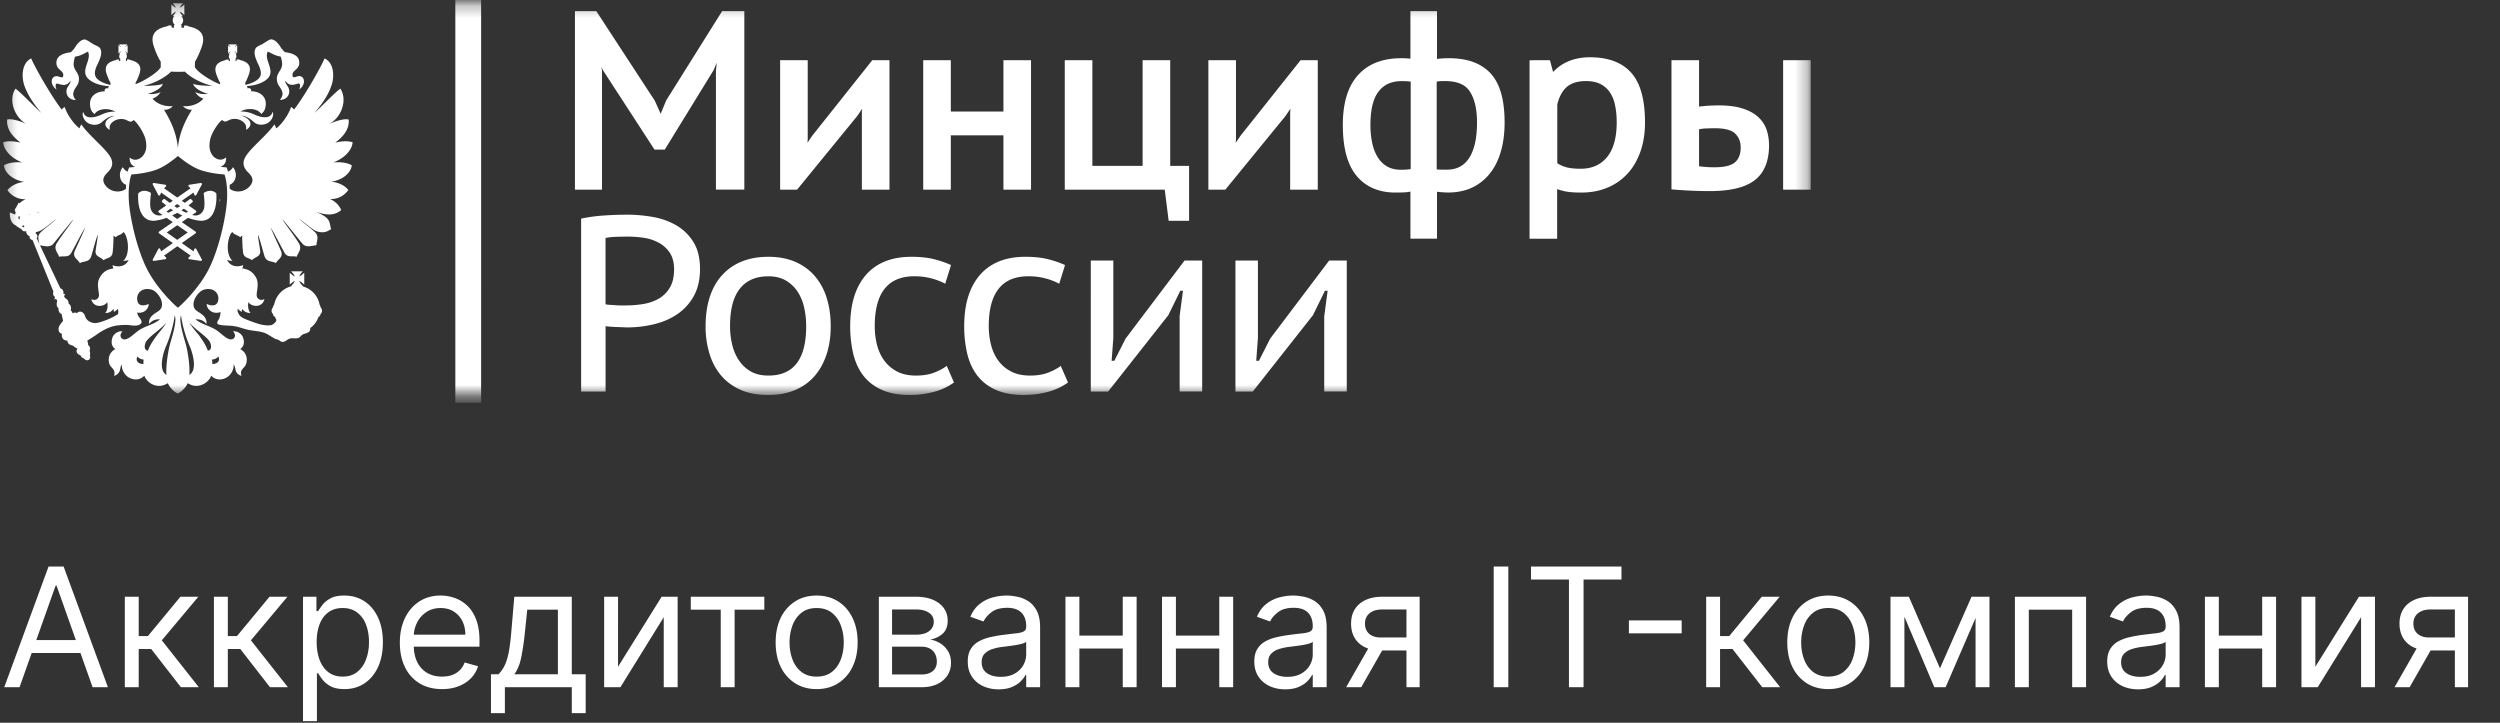
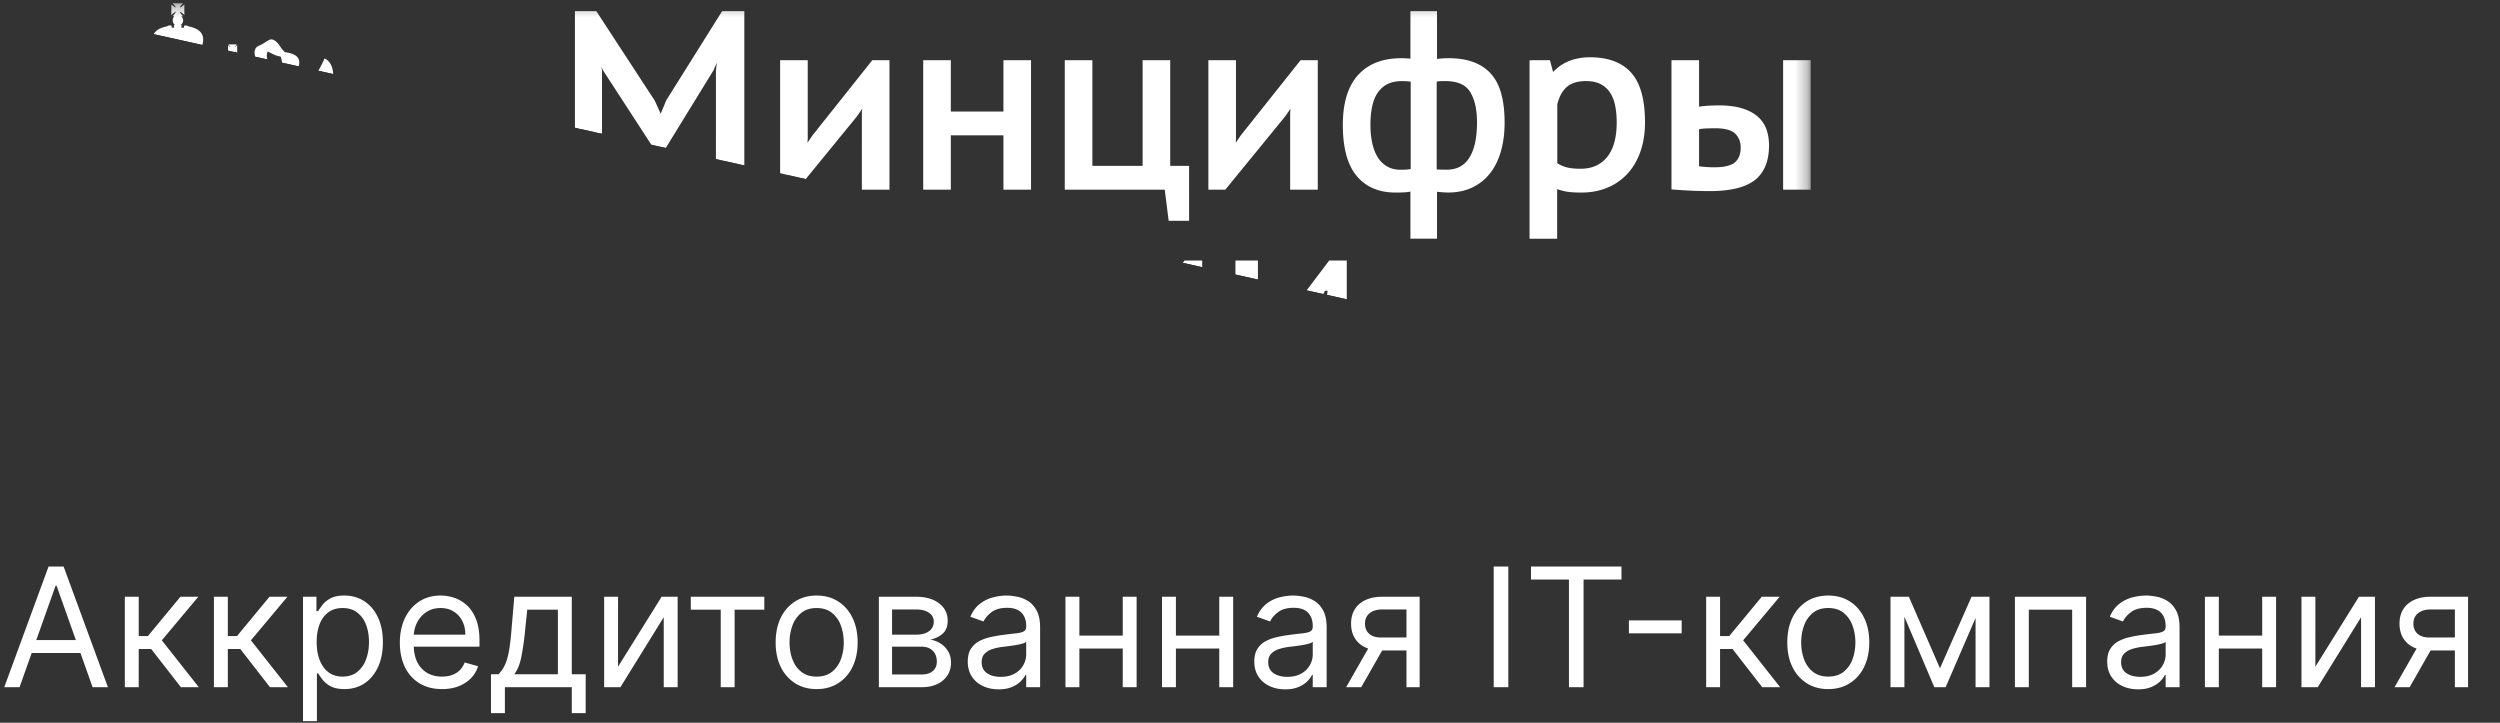
<svg xmlns="http://www.w3.org/2000/svg" width="211" height="61" fill="none">
  <rect width="100%" height="100%" fill="#333333" stroke="none" />
  <g clip-path="url(#a)">
    <mask id="b" width="153" height="34" x="0" y="0" maskUnits="userSpaceOnUse" style="mask-type:luminance">
      <path fill="#fff" d="M152.733.271H.267v33.067h152.466z" />
    </mask>
    <g fill="#fff" mask="url(#b)">
-       <path d="M40.607-5H38.43v44h2.176zM18.242 16.305c-.008-.008-.189-.2-.502-.2a1 1 0 0 0-.506.154.08.08 0 0 0-.041.084c0 .008.124.87.03 1.24-.072.276-.302.603-.721.603q-.133 0-.28-.042h-.003l.317-.22a.09.09 0 0 0 .038-.073q-.002-.044-.038-.073l-.63-.442c.2-.154.324-.262.34-.277a.08.08 0 0 0 .03-.062.1.1 0 0 0-.027-.065l-.113-.115a.1.1 0 0 0-.06-.027.1.1 0 0 0-.053.019c-.008.004-.174.135-.427.311l-.252-.176.988-.693.076.2a.08.08 0 0 0 .075.054h.004c.03 0 .06-.02.075-.046l.472-.885a.1.1 0 0 0-.004-.092.09.09 0 0 0-.071-.039h-.012l-.973.15a.09.09 0 0 0-.072.062c-.008.03 0 .065.027.088l.158.143-1.125.788-1.12-.788.158-.143a.09.09 0 0 0 .023-.088.08.08 0 0 0-.068-.062l-.974-.15h-.011c-.03 0-.057.012-.072.039a.09.09 0 0 0-.004.092l.468.885a.09.09 0 0 0 .076.046h.003c.034 0 .06-.023.076-.054l.08-.2.988.693-.253.177a9 9 0 0 1-.423-.312.1.1 0 0 0-.052-.02.07.07 0 0 0-.06.028l-.114.115a.1.1 0 0 0-.026.066.08.08 0 0 0 .03.061c.019.015.143.123.343.277l-.63.442a.09.09 0 0 0-.038.073q.002.045.038.073l.317.22h-.004a1 1 0 0 1-.279.042c-.419 0-.653-.327-.725-.604-.094-.37.03-1.23.03-1.239.004-.034-.01-.069-.04-.084a1 1 0 0 0-.507-.154.7.7 0 0 0-.505.2.07.07 0 0 0-.023.05c-.004.054-.102 1.296.464 1.927.208.231.483.35.812.35.056 0 .12 0 .18-.011a4.4 4.4 0 0 0 .94-.235l.525.362-1.159.8q-.035.027-.037.073-.001.043.037.073l1.163.82-.993.7-.075-.197a.09.09 0 0 0-.076-.054h-.004a.09.09 0 0 0-.075.047l-.468.884a.09.09 0 0 0 .004.089.09.09 0 0 0 .072.038h.01l.975-.146a.08.08 0 0 0 .068-.061.09.09 0 0 0-.023-.093l-.162-.146 1.124-.792 1.125.792-.163.146a.09.09 0 0 0-.026.093c.008.03.038.053.072.061l.973.146h.012a.09.09 0 0 0 .071-.038.08.08 0 0 0 .004-.089l-.472-.884a.09.09 0 0 0-.075-.047h-.004a.08.08 0 0 0-.075.054l-.076.197-.992-.7 1.162-.82a.09.09 0 0 0 .038-.073q-.002-.045-.038-.073l-1.158-.8.524-.362c.302.112.615.196.936.235q.096.011.181.011.5-.002.811-.35c.567-.63.468-1.873.465-1.927a.1.1 0 0 0-.02-.05m-3.283.916.249.173-.25.157q-.13-.078-.248-.157zm-.906.634.343-.242q.1.063.212.138-.204.11-.408.208zm1.792 1.766-.886.623-.883-.623.883-.612zm-.886-1.139-.427-.296c.151-.073.29-.146.427-.223q.203.114.43.223zm.762-.523a5 5 0 0 1-.412-.208q.112-.069.212-.138l.347.242zm2.82-.923a.8.8 0 0 0 .05-.2l-.05-.016z" />
      <path d="M29.691 13.954c-.362-.223-.962-.3-1.574-.242.955-.339 1.608-1.062 1.642-1.708-.498-.146-1.015-.07-1.464.035.464-.354 1.226-1 1.132-1.95-.45-.112-1.272.207-1.615.365 1.102-.631 1.498-2.124.913-2.97-.347.208-1.92 1.847-2.178 2.035.816-.95 1.197-1.631 1.416-2.27.26-.696.279-1.911-.566-2.32-.4.932-1.797 3.32-2.574 4.313-.087-.077-.155-.18-.264-.2-.185.604-.736 1.408-1.238 1.793-.027-.05-.076-.189-.162-.339-.532.812-1.914 1.923-2.359 2.608-.347.508-.347.966.136 1.439.196.2.566.55.245 1.042-.437.65-1.317.727-1.792.343a9 9 0 0 0-.008-.331c.563-.223.695-1.004.28-1.489a.76.76 0 0 1-.423.373c-.05-.204-.09-.3-.095-.311l-.022-.046h-.05c-.003 0-.188-.012-.463-.043.313-.104.513-.4.468-.796-.483.423-.966.02-1.076-.092-.302-.362-.389-.77-.268-1.393.102-.542.653-1.404 1.015-1.68.053.05.136.153.313.138.102-.035.272-.123.4-.174.366-.111.721-.027.948.124.415.257.377.542.366.75.63-.362.411-.966-.415-1.189.566 0 1.03.527 1.15.592.314.235.763.181 1.023.054.502-.242.604-.846.468-.97a.56.56 0 0 1-.502.443c-.43.05-.845-.138-1.173-.288a2.6 2.6 0 0 0-1.034-.189c.566-.319 1.445-.284 1.758.208.189-.154.306-.292.359-.612.162-.861-.498-1.304-1.204-1.304.019-.207-.125-.311-.313-.242 0-.088-.023-.158-.072-.192.015 0 .038-.008.053-.008.71-.05 1.381-.273 1.743-.662.634-.692-.377-1.57-.015-2.25.347.154.604.354 1.083.423.05.104.095.312.11.423.154.77-.589.897-.396 1.716.083.373.358.5.449.942 0 0 .034.308-.23.577.61.016.931-.511.743-1-.083-.2-.295-.388-.295-.623.314.423.593.408 1.076.25.219-.07.238.242.102.493a.84.84 0 0 0 .415-.674c0-.346-.264-.507-.517-.438-.143.015-.43.215-.45-.07-.06-.492.703-.473.548-1.265-.083-.396-.517-.616-1.192-.7-.068-.07-.238-.235-.329-.373-.37-.627-.755-.793-.985-.666-.271.139-.411.258-.634.381-.177.096-.366.146-.483.285-.294.373-.015.95.136 1.304.102.207.347.68.238 1.035-.12.423-.804.688-1.22.777-.025 0-.044.007-.07.007v-.165a5 5 0 0 0 .305-.708c.28-.762-.136-1.07-.751-1.216a.29.29 0 0 0-.264-.034h-.02l-.014.127-.083-.027.019-.154h-.038c.072-.05.102-.138.102-.223a.4.4 0 0 0-.068-.216h.083l-.034-.034a.5.5 0 0 0-.102-.123.13.13 0 0 1-.034-.07.2.2 0 0 0 .068.05c.034.035.083.07.102.104l.049.035v-.696l-.05.042c-.014.015-.067.05-.101.089-.034.034-.049.034-.068.05 0-.016.015-.035.034-.07a.3.3 0 0 0 .102-.111l.034-.054h-.694l.034.054c.034.023.075.077.109.111a.2.2 0 0 0 .049.07c-.019-.016-.049-.016-.068-.05-.06-.035-.09-.07-.124-.089l-.027-.042v.708l.034-.035a.6.6 0 0 1 .125-.104c.018-.015.049-.035.067-.05-.018.015-.033.05-.049.07-.034.053-.079.084-.109.122l-.034.035h.11c-.06.05-.076.123-.076.215a.3.3 0 0 0 .09.224h-.015l.016.153-.091.027-.019-.127h-.015a.26.26 0 0 0-.253.035c-.626.146-1.041.458-.762 1.216.087.234.189.492.313.707v.112c-.626-.208-1.755-.908-2.056-1.331a1 1 0 0 1-.076-.104h-.004l.012-.458c.218-.373.415-.83.566-1.25.396-1.096-.19-1.554-1.117-1.742a.37.37 0 0 0-.366-.05l-.034.173-.197-.016.016-.223c-.027.008-.06.008-.095.008a.47.47 0 0 0 .227-.404.43.43 0 0 0-.163-.339h.163c-.095-.084-.246-.265-.276-.388.117.035.294.196.378.285V.375c-.084.07-.26.243-.378.258.03-.1.181-.273.276-.362h-.88c.068.089.238.262.253.362-.102-.015-.272-.188-.366-.258v.897c.094-.089.26-.25.366-.285-.015.12-.185.3-.253.388h.151c-.102.07-.15.216-.15.339 0 .17.082.339.218.404-.034 0-.068 0-.12-.015l.018.223-.196.015-.019-.173a.4.4 0 0 0-.37.05c-.92.192-1.505.646-1.11 1.742.137.42.333.881.567 1.25v.474c-.015.015-.034.05-.068.084-.294.424-1.43 1.124-2.057 1.331v-.111c.125-.216.23-.473.314-.708.279-.762-.136-1.07-.763-1.216a.26.26 0 0 0-.253-.034h-.015l-.019.127-.083-.027.015-.154h-.015a.34.34 0 0 0 .083-.223c0-.092-.015-.165-.068-.216h.102l-.034-.034a.7.7 0 0 1-.101-.123c-.016-.016-.042-.05-.06-.07.018.016.06.035.075.05.049.035.083.07.12.104l.034.035v-.696l-.034.042c-.034.015-.068.05-.12.089-.015.034-.057.034-.076.05a.2.2 0 0 0 .06-.07c.034-.034.068-.084.102-.111l.034-.054h-.694l.034.054a1 1 0 0 0 .094.111c.034.035.05.054.05.07-.012-.02-.03-.02-.061-.054-.042-.035-.094-.07-.11-.089L10 3.8v.708l.053-.035c.015-.035.067-.07.109-.104.034-.015.05-.034.064-.05 0 .016-.015.05-.049.07-.034.053-.08.084-.094.123l-.034.034h.09a.34.34 0 0 0-.079.216c0 .084.034.173.113.223h-.034l.02.154-.095.027-.015-.127h-.02a.26.26 0 0 0-.252.034c-.626.146-1.041.458-.762 1.216.087.234.189.492.313.708v.165c-.026 0-.049-.008-.068-.008-.415-.088-1.11-.354-1.226-.777-.11-.354.135-.827.237-1.035.163-.353.434-.93.148-1.304-.129-.138-.314-.188-.495-.284-.219-.12-.355-.243-.634-.381-.222-.127-.6.035-.985.665-.083.139-.26.3-.332.374-.668.084-1.098.3-1.192.7-.155.792.607.777.558 1.265-.019.285-.313.085-.449.07-.264-.07-.524.092-.524.438 0 .146.094.473.415.673-.136-.25-.121-.561.11-.492.482.157.75.173 1.067-.25 0 .23-.204.423-.294.623-.189.492.124 1.015.743 1-.28-.27-.222-.577-.222-.577.086-.442.358-.57.449-.942.188-.82-.559-.947-.397-1.716.015-.112.05-.32.102-.423.483-.07.747-.266 1.083-.423.348.68-.653 1.558-.015 2.25.366.389 1.042.612 1.744.662.015 0 .037.007.056.011q-.074.054-.075.189c-.185-.07-.329.034-.302.242-.728 0-1.37.442-1.211 1.304.049.32.17.458.366.612.305-.493 1.184-.527 1.758-.208a2.6 2.6 0 0 0-1.038.188c-.324.147-.735.339-1.166.289a.57.57 0 0 1-.51-.442c-.135.123-.033.723.473.969.252.127.701.18 1.015-.054.12-.07.585-.592 1.154-.592-.822.223-1.052.827-.407 1.188-.027-.207-.057-.492.355-.75.23-.146.592-.234.95-.123.125.05.295.139.397.173.177.016.26-.088.313-.138.366.277.898 1.138 1.015 1.68.128.624.034 1.028-.271 1.393-.102.112-.593.516-1.072.093-.046.396.154.688.468.796-.28.03-.468.042-.472.042h-.05l-.018.046a2 2 0 0 0-.098.308.8.8 0 0 1-.415-.373c-.415.485-.287 1.262.271 1.485q-.006.16-.007.338c-.48.377-1.347.297-1.777-.35-.333-.492.049-.846.237-1.042.483-.473.483-.931.132-1.439-.449-.68-1.826-1.796-2.358-2.608a2 2 0 0 0-.155.339c-.498-.385-1.057-1.19-1.241-1.793-.102.015-.178.123-.265.2-.77-.992-2.173-3.381-2.57-4.312-.837.408-.822 1.623-.566 2.32.227.638.608 1.319 1.412 2.269-.253-.192-1.827-1.827-2.174-2.035-.581.846-.185 2.339.913 2.97-.336-.158-1.166-.477-1.615-.366-.083.95.668 1.597 1.132 1.95-.453-.103-.97-.18-1.468-.034.034.646.695 1.373 1.623 1.708-.592-.062-1.192.02-1.559.242.068.673.816 1.254 1.71 1.393-.6.069-1.132.338-1.411.708.328.438.811.777 1.547.761a1.6 1.6 0 0 0-.532.343.15.15 0 0 0-.083-.035c-.038.015-.05.07-.038.104v.027a.25.25 0 0 0-.117.173c-.068.1-.14.215-.177.32.018.007.034.026.049.034a.3.3 0 0 0 .053.184c-.034.035-.05.085-.068.139l-.43-.177c-.023.4.064.727.26.93.154.182.332.155.279.216l.468.293c.083.18.253.18.37.13v.035c0 .189.128.342.294.404-.034.158.034.258.245.33l1.759 4.348c-.068.207 0 .388.155.457a.3.3 0 0 0-.068.208c.068-.05.17-.07.219.077.034.104-.151.438.128.665a.45.45 0 0 0 .268.493c0 .104.094.438.11.558-.125.18-.416.457-.378.761.034.216.117.285.287.339-.068.388.143.561.464.58 0 .285.26.385.43.404.162.124.23.174.415.27-.17.204-.049.473.26.561.035.12.121.224.295.266a.305.305 0 0 0 .396.123c.068-.035.189-.235.083-.408.068-.084.034-.25-.015-.354.102-.188.015-.423-.124-.492.018-.104-.034-.27-.068-.37l.66-.423c.6-.438 1.28-.83 2.05-.88a6 6 0 0 1 .761-.02c.314.035.744.131.997-.069.079-.05.128-.139.113-.223-.034-.2-.245-.373-.313-.55a2 2 0 0 0-.083-.208.94.94 0 0 0 .547-.054c.136-.05.464-.3.449-.673-.264.127-.898.3-.966-.354-.068-.577.43-1.07 1.211-.854.532.139 1.31 1.293.6 1.797-.347.242-.879.473-.811 1.104.226-.285.532-.423.928-.389-.58.439-1.03.492-1.641.827-.532.32-.929.846-1.348.862-.32.015-.498-.373-.184-.673-.314-.07-.729.18-.846.515-.15.458-.034.785.246.97-.378.207-.66.611-.525 1.188.128.473.593.473.415 1.077a.7.7 0 0 0 .506-.508c.034-.18.068-.369.155-.457-.038.361.166.896.652 1.138.329.166.846.231 1.242-.188.162.473.71.88 1.28.861.26 0 .516-.115.709-.23.136.35.483.707.826.877.355-.17.702-.527.845-.877.19.119.45.23.702.23.548.016 1.125-.388 1.28-.861.396.42.913.354 1.241.188.483-.242.687-.777.653-1.138.09.088.125.277.162.457a.67.67 0 0 0 .498.508c-.177-.604.299-.604.416-1.077.136-.577-.144-.985-.517-1.189.271-.18.4-.507.237-.969-.117-.334-.532-.585-.845-.515.313.3.143.688-.185.673-.415-.015-.811-.546-1.347-.862-.608-.338-1.057-.388-1.642-.827.397-.034.71.104.929.389.068-.631-.464-.862-.812-1.104-.702-.504.068-1.658.612-1.797.77-.215 1.279.277 1.2.854-.083.658-.702.485-.981.354 0 .37.328.62.464.673.158.077.453.12.713.004-.008.066-.019.135-.019.154-.053.562-.347.612-.245.843.143.173 1.09.138 1.347.192.45.061.83.23 1.26.32.483.103.997.103 1.43.284.28.123.593.354.865.492.415.07.347.242.611.242.238 0 .329-.207.634-.292.212-.05.45.035.66-.035.155-.034.223-.196.367-.284.17-.104.407-.104.566-.254.083-.077.102-.223.086-.327l.004.023c.325-.23.57-.57.706-.958a.19.19 0 0 0 .15-.18v-.035a.37.37 0 0 0 .137-.277.43.43 0 0 0-.136-.32v-.034c0-.07-.034-.12-.068-.165a1.95 1.95 0 0 0-1.415-1.543v-.035h-.015q0-.052-.042-.053c-.102-.104-.223-.266-.237-.37.116.035.313.223.415.3v-.992c-.102.077-.295.265-.415.3.014-.123.2-.339.294-.423h-.989c.09.084.28.3.294.423-.117-.035-.313-.223-.41-.3v.992c.101-.077.293-.265.41-.3-.015.123-.203.339-.294.423l.034.016a1.97 1.97 0 0 0-1.464 1.562.21.21 0 0 0-.083.165v.035a.43.43 0 0 0-.136.319c0 .1.049.208.136.277v.034c0 .112.068.166.15.181.035.096.076.193.121.277 0-.008 0-.008.012-.02-.06.286-.4.459-.476.459-.603.088-1.271-.173-1.879-.404-.268-.104-.634-.223-.811-.493-.11-.196-.159-.319-.102-.492.068.085.177.18.332.265.015-.084.015-.18.049-.25a.75.75 0 0 0 .694.339c-.177-.154-.26-.562-.177-.916.245.424 1.177.508 1.347-.25-.347.166-.57-.015-.634-.207-.102-.304.238-1.039-.068-1.604-.245-.424-.524-.681-1.173-.785a.6.6 0 0 0 .083-.27c-.6.224-1.117.05-1.363-.438.121.05.295.07.465.07-.533-.443-.499-1.693-.117-2.34.049-.034.067-.069.116-.084.117.242.465.242.642.438.068-.069.102-.088.17-.146 0 0 .015 1.027.083 1.45.068.474.517.424.747.631.272-.304.762-.288.687-.811-.068-.524-.17-1-.185-1.354.15.319.449 1.519.566 1.861.193.508.676.354.947.554.178-.354.627-.457.45-.992-.05-.139-.786-1.716-.895-2.02.26.389.973 1.777 1.192 2.166.246.404.695.208 1.015.308.06-.293.495-.631.178-1.139-.396-.673-1.328-1.846-1.377-2.012.184.181 1.63 2.012 1.743 2.112.336.3.826.07 1.117.07 0-.335.26-.716-.117-1.105-.347-.338-1.143-.915-1.313-1.111.532.373 1.158.965 1.532 1.061.66.174.898-.096 1.143-.2-.204-.611.068-.896-1.328-1.492 1.208.438 1.743.223 2.174-.123-.17-.439-.6-.808-.951-.931.74.015 1.23-.32 1.55-.762-.271-.37-.81-.638-1.43-.708.914-.127 1.642-.704 1.725-1.377m-28.012 4.52c-.015 0-.015.015-.034.035-.102-.016-.102-.139-.083-.242a.15.15 0 0 0 .117-.05l.015.019-.05.034c.02.066.02.135.035.204m.332.723-.166-.1c.068-.08.132-.08.2-.034 0 .05 0 .1-.034.134m.498-1.077H2.44l-.011-.015c.03-.008.064-.008.09-.016 0 .008-.007.02-.011.031m9.596 12.602c-.415 0-.709-.265-.498-.639.11.17.329.247.517.266-.019.177-.019.227-.019.373m6.314-.639c.211.374-.083.64-.498.64 0-.147 0-.197-.034-.374.192-.015.419-.088.532-.265M12.09 7.25c.948-.207 1.914-.75 2.348-1.207.358.023.822.026 1.173.003.427.462 1.378.993 2.329 1.2-.551 0-1.514-.05-1.634-.188.034.354.77.754 1.252.862-.4.05-.77 0-1.083-.146.17.25.366.438.687.55-.336.423-1.03.696-1.717.63.17.208.483.339.755.3-.619 1.005-1.075 2.036-1.185 3.228h-.004v.004c-.102-1.196-.558-2.227-1.173-3.231a.84.84 0 0 0 .743-.3c-.694.069-1.362-.208-1.71-.631.325-.112.518-.3.687-.55-.305.146-.687.196-1.083.146.483-.112 1.227-.508 1.26-.862-.131.142-1.094.192-1.645.192M3.407 17.863l-.272.119v-.023c.083-.035.19-.066.272-.096m6.09 4.52c.02.119.035.188.084.269-.653.104-.928.361-1.166.784-.332.57.015 1.304-.08 1.605-.067.188-.282.373-.63.207.17.762 1.098.673 1.344.25.083.354 0 .762-.17.916a.74.74 0 0 0 .687-.339c.034.07.034.166.049.25.162-.084.264-.18.332-.265a1 1 0 0 1 .019.446 5 5 0 0 1-.483.28c-.347.174-.981.424-1.344.474-.298.05-.815-.123-.947-.546-.12-.404-.449-.535-.71-.285-.067-.05-.252-.088-.331.039 0 0-.083-.193-.185-.285.068-.208.015-.458-.17-.543-.015-.407-.26-.407-.347-.546-.05-.084-.05-.192.068-.207-.05-.077-.155-.093-.17-.093.034-.173-.02-.388-.246-.457l-2.007-4.224c.128-.139.06-.339-.083-.408v-.035a.4.4 0 0 0 .019-.084c.053-.008.12-.023.177-.039.396-.096 1.015-.688 1.551-1.061-.189.2-.966.777-1.313 1.111-.325.327-.189.654-.136.95l.075.166c.295.02.736.2 1.065-.077.102-.104 1.55-1.935 1.743-2.112-.075.165-.989 1.339-1.404 2.012-.305.508.144.842.196 1.139.329-.104.778.096 1.016-.308.23-.389.932-1.777 1.192-2.166-.102.304-.845 1.881-.898 2.02-.177.534.272.638.449.992.272-.2.759-.042.947-.554.117-.342.415-1.542.57-1.862-.019.354-.12.831-.189 1.354-.068.527.416.508.668.812.246-.208.695-.158.763-.63.068-.424.083-1.451.083-1.451.068.062.102.077.177.146.166-.2.517-.2.634-.438.053.015.068.05.12.084.382.647.412 1.897-.12 2.34.155 0 .347-.02.464-.07-.234.488-.758.662-1.362.438m3.752 5.908c-.313.439-.559.758-.762 1.304-.366-.035-.295-.492-.178-.723.246-.458 1.242-1.054 1.744-1.65-.223.38-.532.727-.804 1.069m1.083.812c-.204.807-.347 2-.28 2.535-.701-.373-.305-1.812-.033-2.432.377-.861.641-1.915.728-2.588.219.511-.268 1.938-.415 2.485m1.642 2.535c.067-.535-.068-1.728-.28-2.535-.147-.547-.63-1.974-.415-2.485.083.673.347 1.723.729 2.589.271.619.667 2.058-.034 2.43m1.743-2.77c.12.235.189.689-.177.723-.204-.546-.45-.861-.751-1.304-.283-.338-.593-.688-.815-1.07.498.6 1.498 1.193 1.743 1.65m-.087-6.174c-.917 1.816-2.596 3.293-2.615 3.274-.019.023-1.698-1.458-2.615-3.274-.917-1.812-1.506-4.662-1.536-6.024-.034-1.362.23-1.943.23-1.943s1.147-.065 2.064-.388c.778-.273 1.623-.97 1.86-1.173.239.204 1.084.896 1.865 1.173.913.327 2.06.388 2.06.388s.26.585.227 1.943c-.038 1.362-.626 4.212-1.54 6.024m31.409-4.237a13 13 0 0 1 1.89-.262c.683-.05 1.35-.073 2.015-.073q1.054 0 2.136.189a6 6 0 0 1 1.974.696 4.16 4.16 0 0 1 1.456 1.4q.569.895.57 2.304-.001 1.328-.517 2.262a4.4 4.4 0 0 1-1.373 1.527q-.857.59-1.963.862a9.5 9.5 0 0 1-2.283.273q-.125 0-.381-.012a22 22 0 0 0-.536-.019q-.28-.012-.536-.03a5 5 0 0 1-.381-.043v5.516h-2.064v-14.59zm3.965 1.515q-.558.001-1.083.02-.525.023-.815.104v5.581q.102.041.34.054c.158.008.324.015.494.03q.259.022.494.02h.363q.742 0 1.468-.115a3.9 3.9 0 0 0 1.313-.447c.392-.223.71-.53.951-.934q.363-.6.362-1.558 0-.829-.35-1.37a2.56 2.56 0 0 0-.91-.85 3.8 3.8 0 0 0-1.25-.427 9.4 9.4 0 0 0-1.377-.108m6.548 7.56q0-1.37.35-2.455t1.035-1.842a4.45 4.45 0 0 1 1.664-1.158q.98-.4 2.241-.4 1.321-.001 2.314.442a4.54 4.54 0 0 1 1.653 1.231 5.2 5.2 0 0 1 .98 1.854q.323 1.063.322 2.328 0 1.345-.363 2.42-.361 1.073-1.034 1.83c-.449.504-1 .893-1.653 1.158q-.979.399-2.219.4-1.364.001-2.355-.442a4.5 4.5 0 0 1-1.641-1.22 5.1 5.1 0 0 1-.97-1.842 7.8 7.8 0 0 1-.325-2.304m2.064 0q-.001.778.173 1.527c.117.5.302.942.563 1.338s.592.708 1 .947q.61.357 1.51.357 3.18 0 3.18-4.166.001-.82-.173-1.58a4.1 4.1 0 0 0-.551-1.336 3 3 0 0 0-.989-.938q-.612-.358-1.468-.358-1.59-.001-2.415 1.043-.831 1.034-.83 3.166m18.9 4.754a5.1 5.1 0 0 1-1.695.789 7.7 7.7 0 0 1-2.046.265q-1.363 0-2.324-.423a4 4 0 0 1-1.558-1.177q-.598-.757-.868-1.831a10 10 0 0 1-.268-2.377q0-2.8 1.332-4.328c.887-1.015 2.166-1.527 3.83-1.527q1.093-.001 1.902.2.805.202 1.445.496l-.49 1.577a5.5 5.5 0 0 0-2.604-.63q-3.344 0-3.343 4.212-.001.802.184 1.546.184.75.597 1.327.412.579 1.075.939.668.357 1.63.357.863 0 1.51-.242.644-.243 1.08-.577zm9.623 0a5.1 5.1 0 0 1-1.695.789 7.7 7.7 0 0 1-2.045.265q-1.364 0-2.325-.423a4 4 0 0 1-1.558-1.177q-.598-.757-.868-1.831a10 10 0 0 1-.269-2.377q.001-2.8 1.333-4.328c.887-1.015 2.166-1.527 3.83-1.527q1.093-.001 1.902.2.805.202 1.445.496l-.49 1.577a5.5 5.5 0 0 0-2.604-.63q-3.344 0-3.343 4.212-.001.802.185 1.546.184.75.596 1.327.409.579 1.079.939.669.357 1.63.357.863 0 1.51-.242.644-.243 1.076-.577zm9.415-5.553.29-2.19h-.226l-1.011 2.062-5.08 6.444h-1.464V21.99h1.902v6.524l-.143 1.939h.226l.951-1.873 4.978-6.59h1.487v11.052h-1.902v-6.313zm12.208 0 .29-2.19h-.226l-1.011 2.062-5.08 6.444h-1.464V21.99h1.898v6.524l-.144 1.939h.227l.951-1.873 4.978-6.59h1.486v11.052h-1.902v-6.313z" />
      <path stroke="#fff" stroke-miterlimit="10" stroke-width=".559" d="m60.704 5.987.222-2.178h-.11l-.84 1.99-4.027 6.55h-.555l-4.268-6.57-.796-1.97h-.11l.31 2.155v9.763h-1.725V1.217h1.37l4.845 7.42.729 1.616h.045l.687-1.658 4.623-7.378h1.438v14.506h-1.838zM73.025 9.59l.068-1.284h-.068l-.906 1.327-4.977 6.093h-1.02V5.363h1.77v6.32l-.067 1.224h.087l.864-1.285 4.977-6.259h1.038v10.363h-1.77V9.591zm11.944 1.555h-5v4.581h-1.77V5.363h1.77v4.332h5V5.363h1.77v10.363h-1.77zm15.11 7.213h-1.197l-.332-2.632h-8.404V5.363h1.77v8.913h4.8V5.363h1.77v8.913h1.593zm9.09-8.768.069-1.284h-.069l-.905 1.327-4.978 6.093h-1.019V5.363h1.77v6.32l-.068 1.224h.091l.864-1.285 4.978-6.259h1.038v10.363h-1.771zm10.151 6.217a3 3 0 0 1-.784.147q-.41.02-.74.019-2.013 0-3.098-1.327c-.725-.885-1.083-2.25-1.083-4.105 0-1.77.396-3.1 1.196-4q1.195-1.346 3.449-1.347.618-.001 1.06.085V1.217h1.683v4.081q.398-.063.71-.084a8 8 0 0 1 .596-.02q2.191 0 3.295 1.193t1.105 3.947q.002 1.305-.298 2.35-.299 1.046-.875 1.773a3.9 3.9 0 0 1-1.404 1.12q-.831.392-1.913.392-.2-.001-.585-.03a2.5 2.5 0 0 1-.631-.116v4.043h-1.683zm-1.083-1.2q.267 0 .532-.019.267-.022.574-.085V6.648a6 6 0 0 0-1.06-.08c-.914 0-1.627.319-2.136.965q-.763.963-.762 3.016 0 .871.166 1.616.163.746.52 1.296c.234.365.536.65.895.85.358.196.785.296 1.271.296Zm3.737-8.043q-.266 0-.476.011-.21.012-.521.093v7.874q.222.042.499.05.277.011.607.011 1.416.001 2.136-1.1.72-1.097.72-3.17 0-1.76-.652-2.765c-.434-.666-1.204-1.004-2.313-1.004Zm7.411-1.201h1.215l.333 1.243h.087a3.3 3.3 0 0 1 1.316-1.108q.81-.383 1.846-.385 2.213 0 3.294 1.224 1.082 1.224 1.083 4 0 1.305-.366 2.35c-.245.697-.585 1.29-1.03 1.774a4.5 4.5 0 0 1-1.604 1.12q-.94.391-2.091.392-.819 0-1.294-.093a5.4 5.4 0 0 1-1.03-.323v4.312h-1.77V5.363zm4.468 1.2q-1.128.001-1.781.55-.65.55-.917 1.67v5.14q.396.29.906.445.508.155 1.351.154 1.528 0 2.422-1.065.895-1.068.895-3.14-.001-.848-.155-1.542a3.2 3.2 0 0 0-.498-1.18 2.4 2.4 0 0 0-.883-.758q-.542-.273-1.34-.274Zm9.268 2.759q.532-.081 1.02-.116.486-.03.928-.03 1.126 0 1.89.238.763.238 1.227.654.464.415.653.985.187.57.188 1.211 0 1.887-1.116 2.735-1.118.85-3.616.85-1.415 0-2.943-.123V5.363h1.769zm0 4.954c.544.085 1.068.123 1.57.123q1.393 0 1.948-.508t.554-1.438c0-.554-.181-1.008-.543-1.37q-.543-.537-1.891-.538-.378.001-.819.019a4 4 0 0 0-.819.123zm7.654-8.913h1.77v10.363h-1.77z" />
    </g>
  </g>
  <path fill="#fff" d="M1.65 58H.359l3.739-10.182H5.37L9.108 58H7.815l-3.042-8.571h-.08zm.478-3.977h5.21v1.093h-5.21zM10.535 58v-7.636h1.173v3.32h.776l2.744-3.32h1.511l-3.082 3.679L16.779 58h-1.511l-2.506-3.222h-1.054V58zm7.52 0v-7.636h1.173v3.32h.775l2.744-3.32h1.512l-3.082 3.679L24.299 58h-1.512l-2.505-3.222h-1.054V58zm7.519 2.864v-10.5h1.133v1.213h.14q.129-.2.357-.507.234-.315.667-.557.437-.249 1.183-.249.965 0 1.7.482.736.483 1.149 1.368.412.885.412 2.088 0 1.213-.412 2.103-.413.885-1.144 1.372-.73.482-1.685.482-.735 0-1.178-.243a2.2 2.2 0 0 1-.681-.562 8 8 0 0 1-.368-.527h-.1v4.037zm1.153-6.682q0 .864.254 1.526.254.656.74 1.03.488.367 1.194.367.736 0 1.228-.388a2.37 2.37 0 0 0 .745-1.054q.255-.666.254-1.481 0-.806-.248-1.452a2.24 2.24 0 0 0-.741-1.029q-.492-.383-1.238-.383-.715 0-1.203.363-.487.359-.736 1.004-.249.642-.249 1.497m10.58 3.977q-1.103 0-1.904-.487a3.27 3.27 0 0 1-1.228-1.372q-.428-.885-.428-2.058 0-1.174.428-2.069.433-.9 1.203-1.402.775-.507 1.81-.507.596 0 1.178.2.581.198 1.059.645.477.442.76 1.174.284.73.284 1.8v.497h-5.887v-1.015h4.694q0-.646-.259-1.153a1.95 1.95 0 0 0-.726-.8q-.467-.294-1.103-.294-.702 0-1.214.348a2.3 2.3 0 0 0-.78.895 2.6 2.6 0 0 0-.274 1.183v.676q0 .865.299 1.467.303.597.84.91.537.308 1.248.308.462 0 .835-.13.378-.133.651-.397.274-.268.423-.666l1.133.318q-.179.578-.601 1.014-.423.433-1.044.676-.622.24-1.397.24m4.131 2.029v-3.282h.637q.233-.243.402-.527.169-.283.294-.67.13-.394.218-.955a20 20 0 0 0 .16-1.368l.258-3.022h4.852v6.542h1.173v3.282H48.26V58h-5.648v2.188zm1.969-3.282h3.679v-5.449H44.5l-.2 1.93a22 22 0 0 1-.307 2.092q-.185.896-.587 1.427m8.756-.636 3.68-5.906h1.351V58H56.02v-5.906L52.362 58H50.99v-7.636h1.173zm6.141-4.813v-1.093h6.205v1.093h-2.506V58H60.83v-6.543zm10.622 6.702q-1.034 0-1.814-.492a3.35 3.35 0 0 1-1.214-1.377q-.432-.885-.432-2.068 0-1.194.432-2.084a3.34 3.34 0 0 1 1.214-1.382q.78-.492 1.814-.492t1.81.492q.78.493 1.213 1.383.437.89.437 2.083 0 1.182-.437 2.068a3.3 3.3 0 0 1-1.213 1.377q-.775.492-1.81.492m0-1.054q.786 0 1.293-.403.507-.402.75-1.058.244-.657.244-1.422t-.243-1.427a2.4 2.4 0 0 0-.751-1.07q-.508-.406-1.293-.407t-1.293.408a2.4 2.4 0 0 0-.75 1.069q-.244.66-.244 1.427 0 .765.244 1.422t.75 1.058q.508.403 1.293.403m5.251.895v-7.636H77.3q1.233 0 1.96.556.725.557.725 1.472 0 .696-.412 1.079-.414.378-1.06.512.423.06.82.298.404.24.667.657.264.412.264 1.014 0 .585-.299 1.049a2.04 2.04 0 0 1-.855.73q-.556.27-1.332.269zm1.114-1.074h2.486q.605 0 .95-.288.342-.288.342-.786 0-.591-.343-.93-.342-.342-.95-.342H75.29zm0-3.36h2.008q.472 0 .81-.13.34-.134.518-.378a.96.96 0 0 0 .184-.586.87.87 0 0 0-.403-.756q-.402-.279-1.109-.279H75.29zm8.995 4.613q-.726 0-1.318-.273a2.26 2.26 0 0 1-.94-.8q-.347-.527-.347-1.274 0-.656.258-1.063.26-.413.691-.647.433-.234.955-.348.526-.12 1.059-.189.696-.09 1.128-.134.438-.05.637-.164.204-.114.204-.398v-.04q0-.735-.403-1.143-.398-.408-1.208-.408-.84 0-1.318.368-.477.367-.67.786l-1.114-.398q.297-.696.795-1.084.503-.393 1.094-.547a4.5 4.5 0 0 1 1.173-.159q.368 0 .845.09.483.084.93.353.453.269.75.81.3.542.299 1.452V58h-1.173v-1.034h-.06q-.12.249-.398.532t-.74.482-1.13.199m.179-1.054q.696 0 1.173-.273a1.86 1.86 0 0 0 .975-1.616v-1.074q-.075.09-.329.164a6 6 0 0 1-.576.124 26 26 0 0 1-1.124.15q-.458.06-.855.193a1.5 1.5 0 0 0-.636.393q-.24.258-.239.706 0 .612.453.925.456.308 1.158.308m10.573-3.48v1.094H90.82v-1.094zm-3.937-3.281V58h-1.174v-7.636zm4.832 0V58H94.76v-7.636zm7.254 3.28v1.095h-4.216v-1.094zm-3.938-3.28V58h-1.173v-7.636zm4.832 0V58h-1.173v-7.636zm4.39 7.815q-.725 0-1.317-.273a2.26 2.26 0 0 1-.94-.8q-.348-.527-.348-1.274 0-.656.259-1.063.258-.413.691-.647t.954-.348q.528-.12 1.059-.189.697-.09 1.129-.134.438-.05.636-.164.204-.114.204-.398v-.04q0-.735-.403-1.143-.397-.408-1.208-.408-.84 0-1.317.368-.477.367-.671.786l-1.114-.398q.298-.696.796-1.084a3 3 0 0 1 1.093-.547q.597-.159 1.174-.159.368 0 .845.09.482.084.929.353.453.269.751.81.298.542.298 1.452V58h-1.173v-1.034h-.06a2 2 0 0 1-.397.532q-.279.284-.741.482-.462.2-1.129.199m.179-1.054q.696 0 1.174-.273a1.87 1.87 0 0 0 .726-.706q.248-.433.248-.91v-1.074q-.075.09-.328.164a6 6 0 0 1-.577.124 26 26 0 0 1-1.123.15q-.457.06-.855.193a1.5 1.5 0 0 0-.637.393q-.238.258-.238.706 0 .612.452.925.457.308 1.158.308m10.057.875v-6.562h-2.029q-.686 0-1.079.318t-.392.875q0 .546.353.86.358.313.979.313h2.466v1.094h-2.466q-.776 0-1.337-.274a2 2 0 0 1-.865-.78q-.304-.513-.304-1.213 0-.706.319-1.213.318-.508.909-.78.597-.274 1.417-.274h3.142V58zm-5.091 0 2.167-3.798h1.273L114.888 58zm13.688-10.182V58h-1.233V47.818zm1.915 1.094v-1.094h7.636v1.094h-3.201V58h-1.233v-9.088zm12.716 3.45v1.094h-4.454v-1.094zM144 58v-7.636h1.173v3.32h.776l2.744-3.32h1.511l-3.082 3.679L150.244 58h-1.511l-2.506-3.222h-1.054V58zm10.307.16q-1.034 0-1.815-.493a3.35 3.35 0 0 1-1.213-1.377q-.432-.885-.432-2.068 0-1.194.432-2.084a3.34 3.34 0 0 1 1.213-1.382q.781-.492 1.815-.492t1.81.492q.78.493 1.213 1.383.437.89.437 2.083 0 1.182-.437 2.068a3.3 3.3 0 0 1-1.213 1.377q-.776.492-1.81.492m0-1.055q.786 0 1.293-.403a2.37 2.37 0 0 0 .75-1.058q.244-.657.244-1.422t-.244-1.427a2.4 2.4 0 0 0-.75-1.07q-.507-.406-1.293-.407t-1.293.408a2.4 2.4 0 0 0-.75 1.069q-.244.66-.244 1.427 0 .765.244 1.422.243.656.75 1.058.507.403 1.293.403m9.427-.696 2.665-6.045h1.114L164.212 58h-.955l-3.241-7.636h1.093zm-3.002-6.045V58h-1.174v-7.636zM166.737 58v-7.636h1.174V58zm3.321 0v-7.636h6.006V58h-1.173v-6.543h-3.659V58zm10.396.179q-.726 0-1.318-.273a2.26 2.26 0 0 1-.939-.8q-.348-.527-.348-1.274 0-.656.258-1.063.26-.413.691-.647.433-.234.955-.348.526-.12 1.059-.189.696-.09 1.128-.134.438-.05.637-.164.204-.114.204-.398v-.04q0-.735-.403-1.143-.398-.408-1.208-.408-.84 0-1.318.368-.477.367-.671.786l-1.114-.398q.298-.696.796-1.084a3 3 0 0 1 1.094-.547q.596-.159 1.173-.159.368 0 .845.09.483.084.93.353.452.269.751.81.298.542.298 1.452V58h-1.173v-1.034h-.06a2 2 0 0 1-.398.532q-.278.284-.741.482-.462.2-1.128.199m.179-1.054q.696 0 1.173-.273.483-.274.726-.706.249-.433.249-.91v-1.074q-.075.09-.329.164a6 6 0 0 1-.576.124 27 27 0 0 1-1.124.15q-.458.06-.855.193a1.5 1.5 0 0 0-.636.393q-.239.258-.239.706 0 .612.452.925.457.308 1.159.308m10.573-3.48v1.094h-4.216v-1.094zm-3.937-3.281V58h-1.174v-7.636zm4.832 0V58h-1.173v-7.636zm3.316 5.906 3.679-5.906h1.352V58h-1.173v-5.906L195.616 58h-1.372v-7.636h1.173zM207.191 58v-6.562h-2.028q-.687 0-1.079.318-.393.318-.393.875 0 .546.353.86.358.313.979.313h2.466v1.094h-2.466q-.775 0-1.337-.274a2 2 0 0 1-.865-.78q-.303-.513-.303-1.213 0-.706.318-1.213t.91-.78q.596-.274 1.417-.274h3.142V58zm-5.091 0 2.168-3.798h1.272L203.373 58z" />
  <defs>
    <clipPath id="a">
-       <path fill="#fff" d="M0 0h153v34H0z" />
+       <path fill="#fff" d="M0 0h153v34z" />
    </clipPath>
  </defs>
</svg>